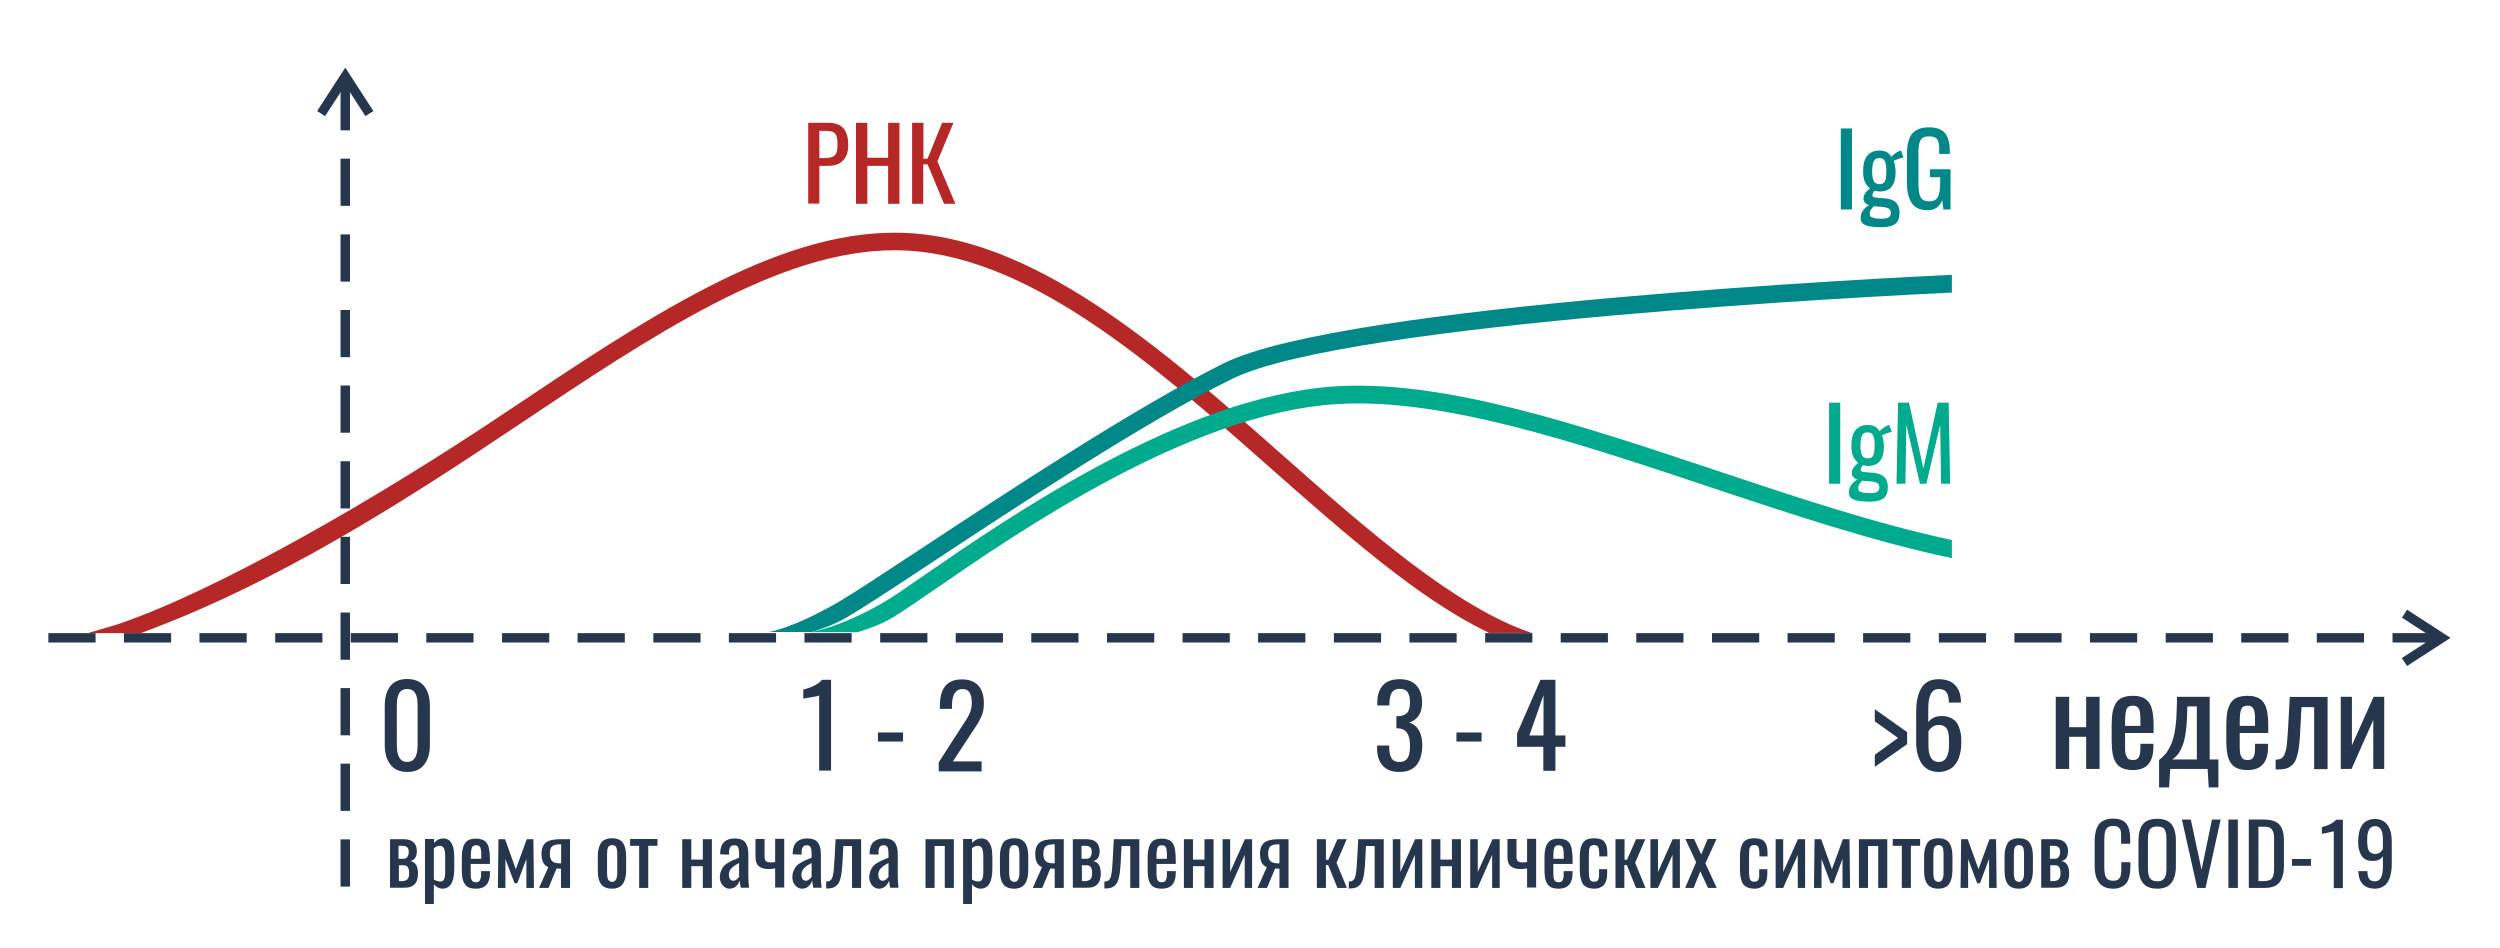
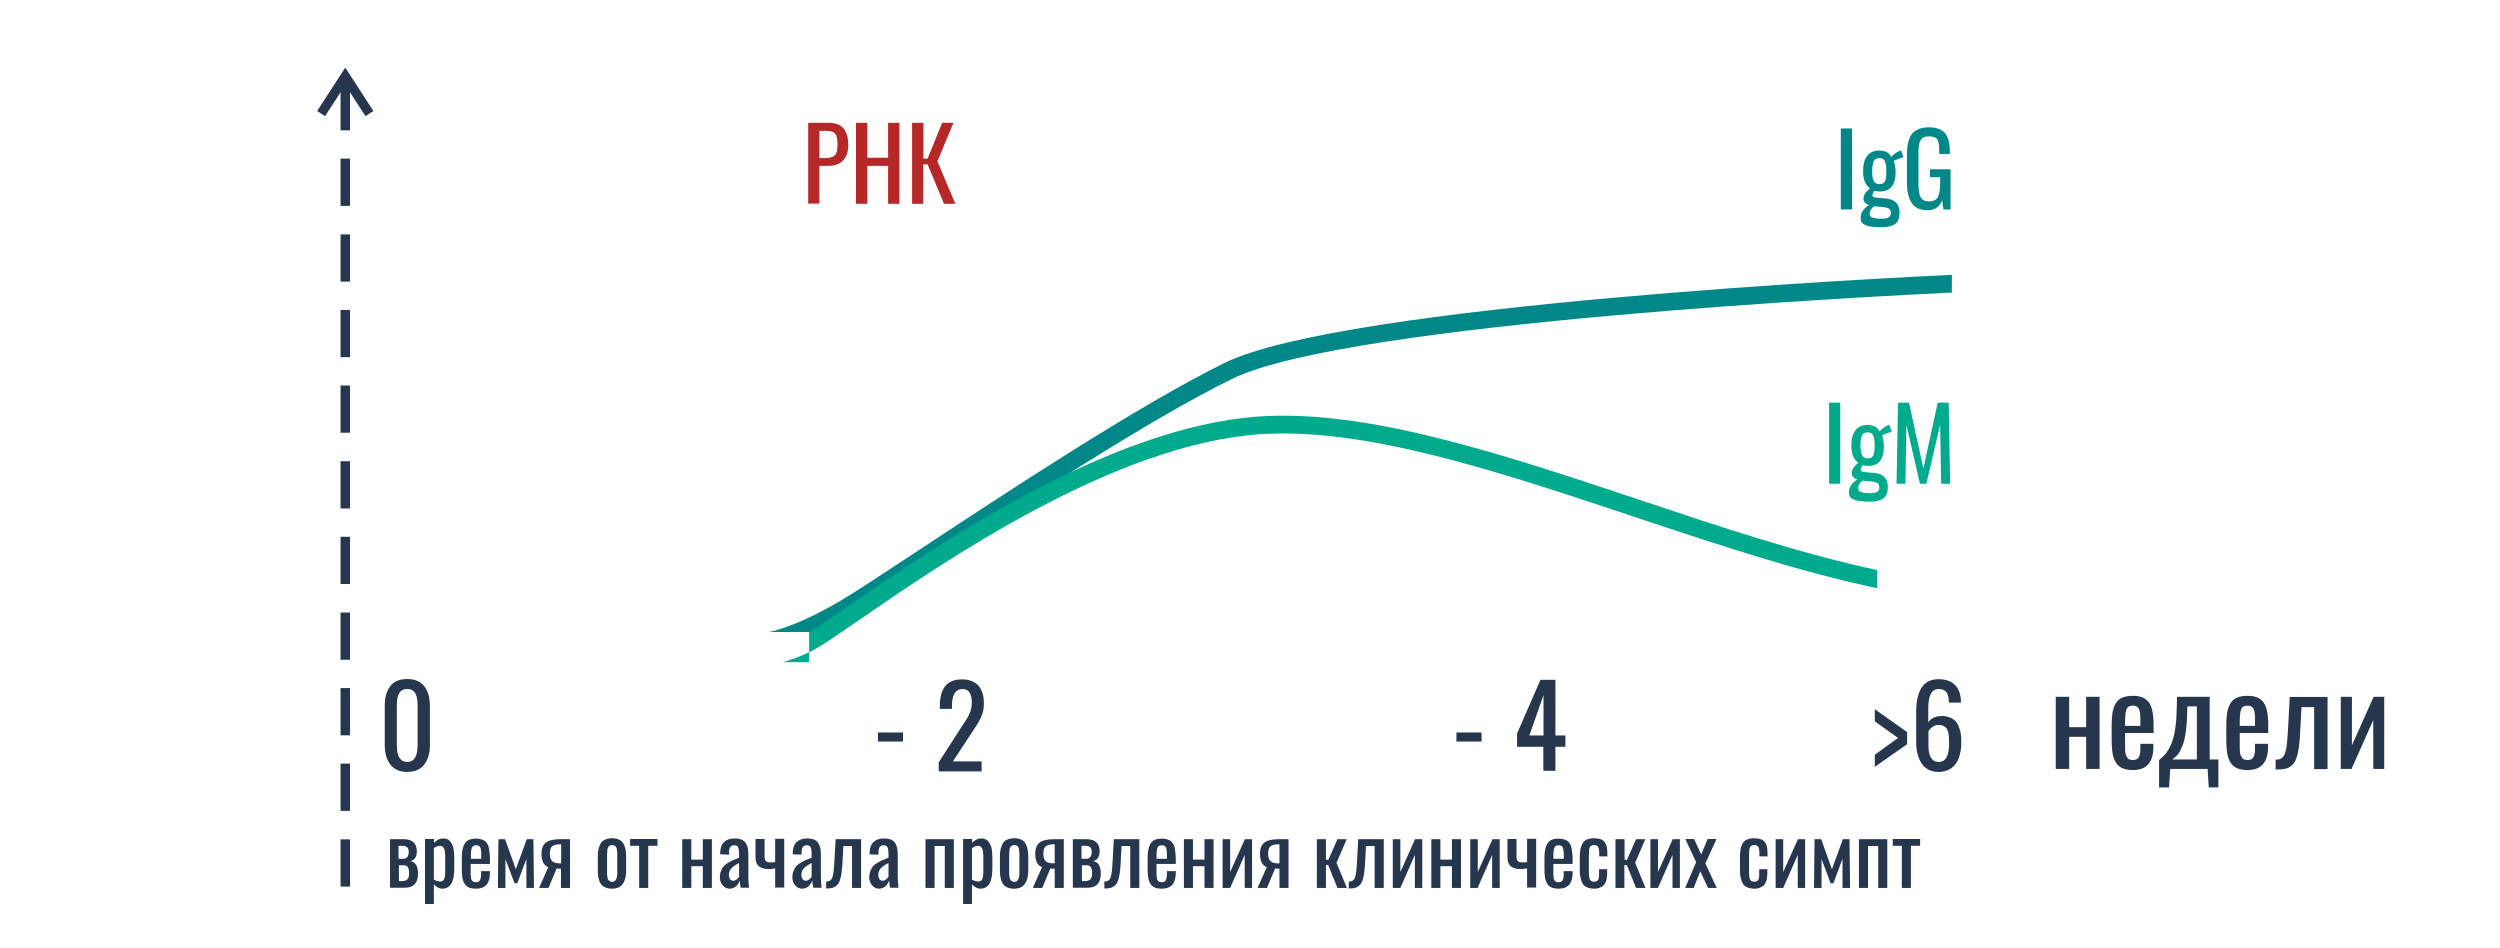
<svg xmlns="http://www.w3.org/2000/svg" id="Layer_1" x="0px" y="0px" viewBox="0 0 1323.6 501.8" style="enable-background:new 0 0 1323.6 501.8;" xml:space="preserve">
  <style type="text/css"> .st0{fill:#25364D;} .st1{fill:#B52827;} .st2{fill:#008889;} .st3{fill:#00AA8D;} </style>
-   <path class="st0" d="M90.6,335.2v5h-25v-5H90.6z M130.6,335.2v5h-25v-5H130.6z M170.7,335.2v5h-25v-5H170.7z M210.7,335.2v5h-25v-5 H210.7z M250.7,335.2v5h-25v-5H250.7z M290.8,335.2v5h-25v-5H290.8z M330.8,335.2v5h-25v-5H330.8z M370.9,335.2v5h-25v-5H370.9z M410.9,335.2v5h-25v-5H410.9z M450.9,335.2v5h-25v-5H450.9z M491,335.2v5h-25v-5H491z M531,335.2v5h-25v-5H531z M571,335.2v5h-25 v-5H571z M611.1,335.2v5h-25v-5H611.1z M651.1,335.2v5h-25v-5H651.1z M691.1,335.2v5h-25v-5H691.1z M731.2,335.2v5h-25v-5H731.2z M771.2,335.2v5h-25v-5H771.2z M811.3,335.2v5h-25v-5H811.3z M851.3,335.2v5h-25v-5H851.3z M891.3,335.2v5h-25v-5H891.3z M931.4,335.2v5h-25v-5H931.4z M971.4,335.2v5h-25v-5H971.4z M1011.4,335.2v5h-25v-5H1011.4z M1051.5,335.2v5h-25v-5H1051.5z M1091.5,335.2v5h-25v-5H1091.5z M1131.5,335.2v5h-25v-5H1131.5z M1171.6,335.2v5h-25v-5H1171.6z M1211.6,335.2v5h-25v-5H1211.6z M1251.6,335.2v5h-25v-5H1251.6z M1273,350.5l1.4,2.1l23-14.9l-23-14.9l-2.7,4.2l12.6,8.2h-17.6v5h17.6l-12.7,8.2L1273,350.5z M50.6,335.2v5h-25v-5H50.6z" />
  <path class="st0" d="M180.3,404.3h5v25h-5V404.3z M180.3,364.3h5v25h-5V364.3z M180.3,324.3h5v25h-5V324.3z M180.3,284.2h5v25h-5 V284.2z M180.3,244.2h5v25h-5V244.2z M180.3,204.1h5v25h-5V204.1z M180.3,164.1h5v25h-5V164.1z M180.3,124.1h5v25h-5V124.1z M180.3,84h5v25h-5V84z M180.3,44h5v25h-5V44z M180.3,444.4h5v25h-5V444.4z" />
  <path class="st0" d="M210.1,394.5c0,6,1.8,8.9,5.5,8.9s5.5-3,5.5-8.9v-20.8c0-1.3-0.1-2.4-0.2-3.4c-0.1-1-0.4-1.9-0.8-2.8 c-0.4-0.9-1-1.6-1.7-2c-0.8-0.5-1.7-0.7-2.8-0.7c-1.1,0-2,0.2-2.8,0.7c-0.8,0.5-1.3,1.1-1.7,2c-0.4,0.9-0.7,1.8-0.8,2.8 c-0.1,1-0.2,2.1-0.2,3.4V394.5z M215.6,408.7c-3.9,0-6.9-1.3-8.9-3.9c-2-2.6-3-6-3-10.4v-20.7c0-4.4,1-7.9,2.9-10.4 c2-2.5,4.9-3.8,9-3.8c4,0,7,1.3,9,3.8c2,2.5,3,6,3,10.4v20.7c0,4.4-1,7.8-3,10.4C222.6,407.4,219.6,408.7,215.6,408.7z" />
-   <path class="st0" d="M433.7,408.1v-39.9c0,0-0.2,0.1-0.5,0.2c-0.3,0.1-0.7,0.2-1.2,0.3c-0.5,0.1-1,0.2-1.6,0.3 c-0.6,0.1-1.2,0.2-1.8,0.3c-0.6,0.1-1.1,0.2-1.6,0.3c-0.5,0.1-0.9,0.2-1.2,0.2l-0.5,0.1v-4.8c4.9-1.3,8.2-3,9.9-5.2h4.8v48.1H433.7z " />
  <rect x="464.8" y="387.8" class="st0" width="13.3" height="4.8" />
  <path class="st0" d="M497,408.1v-4.5l12.3-19.1c0.3-0.4,0.7-1.1,1.3-2c0.6-0.9,1-1.6,1.3-2c0.2-0.4,0.6-1,1-1.8 c0.4-0.8,0.7-1.5,0.9-2.1c0.2-0.6,0.3-1.3,0.5-2.1c0.2-0.8,0.2-1.7,0.2-2.5c0-4.8-1.6-7.2-4.8-7.2c-3.8,0-5.7,3-5.7,8.9v1.6h-6.4 v-1.6c0-4.5,0.9-8,2.8-10.4c1.9-2.4,4.8-3.6,8.9-3.6c3.8,0,6.7,1.1,8.7,3.3c1.9,2.2,2.9,5.2,2.9,9.2c0,1.4-0.1,2.7-0.3,3.9 c-0.2,1.2-0.6,2.4-1.2,3.6c-0.6,1.2-1,2.1-1.4,2.8c-0.4,0.7-1.1,1.7-2,3.1c-0.2,0.3-0.3,0.4-0.4,0.6l-11.1,16.9h15.2v5.3H497z" />
-   <path class="st0" d="M740.9,408.7c-3.9,0-6.8-1.1-8.8-3.3c-2-2.2-3-5.2-3-9.1v-1.6h6.4v1c0,1.2,0.1,2.2,0.3,3.1 c0.2,0.9,0.4,1.6,0.8,2.4c0.4,0.7,0.9,1.3,1.7,1.7c0.7,0.4,1.6,0.5,2.7,0.5c0.9,0,1.7-0.1,2.3-0.4c0.7-0.3,1.2-0.7,1.6-1.2 c0.4-0.5,0.7-1.1,1-1.9c0.2-0.8,0.4-1.6,0.5-2.4c0.1-0.8,0.1-1.8,0.1-3c0-2.7-0.5-4.8-1.5-6.4c-1-1.5-2.6-2.4-4.8-2.5 c-0.2,0-0.5,0-0.9,0v-6.4h0.8c2.3-0.1,3.9-0.7,4.9-1.8c1-1.1,1.5-3,1.5-5.5c0-2.4-0.4-4.2-1.2-5.4c-0.8-1.2-2.2-1.8-4.2-1.8 c-1.1,0-2,0.2-2.7,0.6c-0.7,0.4-1.3,0.9-1.7,1.7c-0.4,0.7-0.7,1.5-0.8,2.4c-0.2,0.9-0.3,1.9-0.3,3.1v1h-6.4v-1.6c0-3.9,1-6.9,3-9.1 c2-2.2,5-3.2,8.9-3.2c3.9,0,6.8,1.1,8.8,3.3c2,2.2,3,5.2,3,9.1c0,2.8-0.6,5.1-1.8,6.9c-1.2,1.8-2.9,3-5,3.6c2.2,0.7,3.9,2.1,5.1,4.1 c1.2,2.1,1.8,4.7,1.8,7.9c0,4.5-1,7.9-2.9,10.4C748.1,407.4,745.1,408.7,740.9,408.7" />
  <rect x="771.1" y="387.8" class="st0" width="13.3" height="4.8" />
  <path class="st0" d="M817.1,408.1v-12.7h-13.9v-7.1l12.4-28.4h7.9v29.5h5.3v6h-5.3v12.7H817.1z M809.7,389.4h7.5V368L809.7,389.4z" />
  <path class="st0" d="M1026.4,408.7c-2,0-3.8-0.4-5.4-1.2c-1.5-0.8-2.8-2-3.7-3.4c-0.9-1.5-1.6-3.1-2.1-5c-0.5-1.9-0.7-3.9-0.7-6.2 v-16.2c0-2.5,0.2-4.7,0.6-6.6c0.4-2,1-3.8,1.9-5.4c0.9-1.6,2.1-2.9,3.7-3.8c1.6-0.9,3.5-1.3,5.7-1.3c3.7,0,6.6,1,8.6,3 c2,2,3.1,4.9,3.2,8.7c0,0.1,0,0.2,0,0.3c0,0.2,0,0.3,0,0.4h-6.4c0-2.4-0.4-4.3-1.2-5.4c-0.8-1.2-2.2-1.8-4.2-1.8 c-3.7,0-5.5,3.4-5.5,10.3v7.3c0.7-1,1.6-1.8,2.8-2.4c1.2-0.6,2.6-0.9,4.3-0.9c1.6,0,2.9,0.2,4.1,0.7c1.2,0.4,2.2,1.1,3,1.8 c0.8,0.8,1.4,1.8,1.9,2.9c0.5,1.2,0.8,2.5,1.1,3.8c0.2,1.4,0.3,2.9,0.3,4.6c0,1.8-0.1,3.5-0.4,5c-0.3,1.5-0.7,3-1.3,4.3 c-0.6,1.3-1.4,2.5-2.3,3.4c-0.9,0.9-2,1.7-3.4,2.2C1029.6,408.4,1028.1,408.7,1026.4,408.7 M1026.4,403.4c1,0,1.9-0.2,2.6-0.7 c0.7-0.5,1.3-1.1,1.7-2c0.4-0.8,0.7-1.8,0.9-2.8c0.2-1,0.3-2.2,0.3-3.5c0-1,0-1.8,0-2.4c0-0.6-0.1-1.3-0.1-2.2 c-0.1-0.9-0.2-1.5-0.3-2c-0.1-0.5-0.3-1-0.6-1.6c-0.3-0.6-0.6-1-1-1.3c-0.4-0.3-0.9-0.6-1.4-0.8c-0.6-0.2-1.2-0.3-2-0.3 c-1.2,0-2.3,0.3-3.3,1c-0.9,0.6-1.7,1.4-2.2,2.4v7.2C1020.9,400.4,1022.8,403.4,1026.4,403.4z M992.6,406v-6.4l12.3-8.9l-12.3-8.8 v-6.4l17.1,12.1v6.4L992.6,406z" />
  <path class="st0" d="M1239.3,407.1v-38.2h5.9v25.7l11.5-25.7h5.6v38.2h-5.8v-25.9l-11.5,25.9H1239.3z M1204.8,407.5v-5.3 c0.7,0,1.2-0.1,1.8-0.2c0.5-0.1,1-0.3,1.4-0.6c0.4-0.3,0.8-0.7,1-1c0.3-0.4,0.5-0.9,0.8-1.7c0.2-0.7,0.4-1.5,0.6-2.2 c0.1-0.7,0.3-1.7,0.4-2.9c0.1-1.3,0.2-2.4,0.3-3.6c0.1-1.1,0.2-2.6,0.3-4.4l0.9-16.6h20v38.2h-7.1v-32.8h-6.7l-0.6,11.2 c-0.1,3.1-0.3,5.7-0.5,7.7c-0.2,2.1-0.5,4-0.9,5.7c-0.4,1.7-0.9,3.1-1.4,4.1c-0.6,1-1.3,1.9-2.2,2.5c-0.9,0.7-1.9,1.2-3,1.4 c-1.1,0.3-2.5,0.4-4.1,0.4H1204.8z M1190,407.7c-2.2,0-4.1-0.3-5.6-1c-1.5-0.6-2.6-1.6-3.5-3c-0.8-1.3-1.4-2.9-1.7-4.7 c-0.3-1.8-0.5-4-0.5-6.6v-8.8c0-2.6,0.2-4.9,0.5-6.7c0.4-1.8,1-3.4,1.8-4.7c0.8-1.3,2-2.3,3.5-2.9c1.5-0.6,3.3-0.9,5.5-0.9 c1.4,0,2.6,0.1,3.6,0.4c1.1,0.3,2,0.6,2.7,1.1c0.8,0.5,1.4,1.1,2,1.8c0.5,0.8,1,1.6,1.3,2.4c0.3,0.9,0.6,1.9,0.8,3.1 c0.2,1.2,0.3,2.4,0.4,3.6c0.1,1.2,0.1,2.6,0.1,4.2l0,3.1h-15.1v5.1c0,0.1,0,0.2,0,0.4c0,1.1,0,1.9,0,2.4c0,0.5,0.1,1.2,0.1,2 c0.1,0.8,0.2,1.5,0.4,1.9c0.2,0.4,0.4,0.8,0.7,1.3c0.3,0.5,0.7,0.8,1.2,0.9c0.5,0.2,1.1,0.3,1.8,0.3c1.5,0,2.6-0.5,3.1-1.6 c0.6-1,0.8-2.6,0.8-4.7v-2.3h6.9v1.5C1200.8,403.6,1197.2,407.7,1190,407.7z M1185.8,384.3h8.1v-3.5c0-1,0-1.9-0.1-2.5 c0-0.7-0.2-1.4-0.3-2c-0.2-0.6-0.4-1.1-0.7-1.5c-0.3-0.4-0.7-0.6-1.1-0.9c-0.5-0.2-1.1-0.3-1.8-0.3c-1.7,0-2.8,0.6-3.3,1.8 c-0.5,1.2-0.8,3.5-0.8,6.8V384.3z M1143.1,416.9v-14.5c1.4-1.1,2.6-2.3,3.7-3.6c1-1.4,2-3.1,2.9-5.3c0.9-2.2,1.6-4.9,2-8.1 c0.5-3.3,0.7-7.1,0.8-11.5l0.1-5h17.3v33.2h4.6v14.8h-5.1l-0.6-9.8h-19.8l-0.6,9.8H1143.1z M1150.1,402.1h13V374h-5l-0.1,1.4 c0,4.5-0.3,8.3-0.7,11.6c-0.4,3.2-1,5.8-1.8,7.8c-0.8,2-1.6,3.5-2.4,4.6C1152.2,400.4,1151.2,401.3,1150.1,402.1z M1129.3,407.7 c-2.2,0-4.1-0.3-5.6-1c-1.5-0.6-2.6-1.6-3.5-3c-0.8-1.3-1.4-2.9-1.7-4.7c-0.3-1.8-0.5-4-0.5-6.6v-8.8c0-2.6,0.2-4.9,0.5-6.7 c0.4-1.8,1-3.4,1.8-4.7c0.8-1.3,2-2.3,3.5-2.9c1.5-0.6,3.3-0.9,5.5-0.9c1.4,0,2.6,0.1,3.6,0.4c1.1,0.3,2,0.6,2.7,1.1 c0.8,0.5,1.4,1.1,2,1.8c0.5,0.8,1,1.6,1.3,2.4c0.3,0.9,0.6,1.9,0.8,3.1c0.2,1.2,0.3,2.4,0.4,3.6c0.1,1.2,0.1,2.6,0.1,4.2l0,3.1 h-15.1v5.1c0,0.1,0,0.2,0,0.4c0,1.1,0,1.9,0,2.4c0,0.5,0.1,1.2,0.1,2c0.1,0.8,0.2,1.5,0.4,1.9c0.2,0.4,0.4,0.8,0.7,1.3 c0.3,0.5,0.7,0.8,1.2,0.9c0.5,0.2,1.1,0.3,1.8,0.3c1.5,0,2.6-0.5,3.1-1.6c0.6-1,0.8-2.6,0.8-4.7v-2.3h6.9v1.5 C1140.1,403.6,1136.5,407.7,1129.3,407.7z M1125.1,384.3h8.1v-3.5c0-1,0-1.9-0.1-2.5c0-0.7-0.2-1.4-0.3-2c-0.2-0.6-0.4-1.1-0.7-1.5 c-0.3-0.4-0.7-0.6-1.1-0.9c-0.5-0.2-1.1-0.3-1.8-0.3c-1.7,0-2.8,0.6-3.3,1.8c-0.5,1.2-0.8,3.5-0.8,6.8V384.3z M1088.4,407.1v-38.2 h7.1V385h9v-16.1h7.1v38.2h-7.1v-17h-9v17H1088.4z" />
-   <path class="st1" d="M62.1,330.6c53.1-18,137.6-66.7,205.2-112c74.7-50,142.9-95.8,207.1-95.4c71.8,0.4,140.4,61,205,118.1 c45.4,40.1,91.6,80.5,131.8,93.9l-7-0.1h-15.9c-0.2,0-0.4-0.2-0.5-0.3c-36.6-17.7-74.9-51.5-114.7-86.6 c-63.3-56-130.6-115.4-198.9-115.7c-61.3-0.3-128.4,44.7-201.9,93.9c-59.8,40.1-124.4,81.1-192.7,106.9l-5,1.9H46.5L62.1,330.6z" />
  <path class="st1" d="M482.9,107.9V65h6v19h2.2l7.7-19h6l-8.5,20.4l9.5,22.5h-6L491.1,87h-2.3v20.9H482.9z M453.2,107.9V65h6v18.5h11 V65h6v42.9h-6V87.8h-11v20.1H453.2z M427.9,107.9V65h10.6c3.7,0,6.4,1,8.1,3c1.7,2,2.5,5,2.5,8.8c0,3.5-0.9,6.2-2.7,8.1 c-1.8,2-4.4,2.9-7.9,2.9h-4.7v20H427.9z M433.8,83.7h2.7c2.6,0,4.4-0.5,5.4-1.4c1-0.9,1.5-2.7,1.5-5.4c0-1.1,0-2-0.1-2.7 c-0.1-0.7-0.2-1.4-0.4-2c-0.2-0.6-0.4-1.1-0.7-1.4c-0.3-0.3-0.7-0.6-1.2-0.9c-0.5-0.2-1.1-0.4-1.8-0.5c-0.7-0.1-1.6-0.1-2.6-0.1 h-2.8V83.7z" />
  <path class="st2" d="M406.5,334.7c0.1,0,12.5-1.6,37.3-15.9c7.7-4.5,23.3-14.8,43.1-27.8c46.2-30.5,115.2-76,161.3-98.8 c63.2-31.1,355.5-45.3,385.2-46.7v9.4c-31.6,1.5-319.9,15.6-381.1,45.7C606.7,223,538.1,268.3,492,298.7 c-19.9,13.2-35.7,23.5-43.6,28.1c-5.6,3.3-12,5.8-18.6,7.8H406.5z" />
-   <path class="st3" d="M428.4,334.7c0.1,0,14.9-1.6,39.6-15.9c4.5-2.6,11.9-7.7,21.4-14.3c44.8-30.9,136.9-94.4,216.8-99.9 c57.7-3.9,129.4,20.1,201.6,44.2c42.7,14.3,85.6,28.6,125.6,37.1v9.6c-41-8.6-84.9-23.2-128.6-37.8c-71.3-23.8-142.1-47.5-198-43.7 c-77.3,5.2-168,67.8-212.1,98.2c-9.8,6.7-17.3,11.9-22,14.7c-5.6,3.3-12,5.8-18.6,7.8H428.4z" />
+   <path class="st3" d="M428.4,334.7c4.5-2.6,11.9-7.7,21.4-14.3c44.8-30.9,136.9-94.4,216.8-99.9 c57.7-3.9,129.4,20.1,201.6,44.2c42.7,14.3,85.6,28.6,125.6,37.1v9.6c-41-8.6-84.9-23.2-128.6-37.8c-71.3-23.8-142.1-47.5-198-43.7 c-77.3,5.2-168,67.8-212.1,98.2c-9.8,6.7-17.3,11.9-22,14.7c-5.6,3.3-12,5.8-18.6,7.8H428.4z" />
  <path class="st2" d="M1020.6,111.3c-3.9,0-6.7-1.2-8.4-3.7c-1.7-2.5-2.6-6.1-2.6-10.9V82.4c0-2,0.1-3.7,0.3-5.2 c0.2-1.5,0.6-2.9,1.1-4.1c0.5-1.3,1.2-2.3,2.1-3.1c0.9-0.8,2-1.4,3.3-1.9c1.3-0.4,2.9-0.7,4.7-0.7c4,0,6.8,1,8.6,3 c1.7,2,2.6,5.2,2.6,9.5v1.6h-5.6v-1.3c0-1.2,0-2.2-0.1-3c-0.1-0.8-0.2-1.5-0.4-2.2c-0.2-0.7-0.5-1.3-0.9-1.6 c-0.4-0.4-0.9-0.7-1.6-0.9c-0.7-0.2-1.5-0.3-2.4-0.3c-0.7,0-1.4,0.1-2,0.2c-0.6,0.2-1,0.4-1.4,0.6c-0.4,0.3-0.7,0.6-1,1.1 c-0.3,0.5-0.5,0.9-0.6,1.4c-0.2,0.5-0.3,1-0.4,1.8c-0.1,0.7-0.1,1.4-0.2,2c0,0.6,0,1.3,0,2.2v15.9c0,3.3,0.4,5.6,1.2,7.1 c0.8,1.4,2.3,2.1,4.5,2.1c2.2,0,3.8-0.8,4.6-2.3c0.8-1.6,1.2-4,1.2-7.5v-3h-5.4v-4.2h10.9v21.3h-3.8l-0.6-4.9 C1026.9,109.5,1024.4,111.3,1020.6,111.3 M996.4,120.3c-1.1,0-2.1,0-2.9-0.1c-0.8,0-1.7-0.1-2.6-0.2c-0.9-0.1-1.7-0.3-2.4-0.5 c-0.6-0.2-1.2-0.5-1.8-0.8c-0.6-0.4-1-0.8-1.2-1.3c-0.3-0.5-0.4-1.1-0.4-1.9c0-1.6,0.4-3,1.3-4.1c0.8-1.2,1.9-2.1,3.2-2.8 c-1-0.3-1.7-0.7-2.2-1.3c-0.5-0.6-0.8-1.3-0.8-2c0-1.1,0.3-2,0.8-2.8c0.5-0.8,1.4-1.7,2.6-2.8c-1.2-0.9-2.1-2.1-2.7-3.5 c-0.6-1.4-0.9-3.3-0.9-5.6c0-3.6,0.7-6.3,2.2-8.1c1.4-1.8,3.6-2.8,6.4-2.8c3.1,0,5.2,1.1,6.3,3.4c0.3-0.4,0.8-0.9,1.6-1.5 c0.8-0.7,1.6-1.2,2.6-1.6l0.9-0.4l1.4,3.7c-0.7,0.2-1.7,0.5-2.9,0.9c-1.2,0.5-2,0.8-2.3,1c0.3,0.6,0.5,1.5,0.7,2.6 c0.2,1.1,0.3,2.1,0.3,3c0,1.6-0.1,3.1-0.4,4.3c-0.3,1.3-0.8,2.4-1.4,3.3c-0.6,1-1.5,1.7-2.6,2.2c-1.1,0.5-2.5,0.8-4,0.8 c-0.3,0-0.8-0.1-1.6-0.2c-0.8-0.1-1.2-0.2-1.3-0.2c0,0-0.1,0.2-0.2,0.4c-0.1,0.2-0.2,0.4-0.3,0.5c-0.1,0.1-0.1,0.3-0.2,0.5 c-0.1,0.2-0.2,0.4-0.2,0.5c0,0.2-0.1,0.3-0.1,0.5c0,0.4,0.2,0.7,0.6,0.9c0.4,0.2,1.1,0.4,2,0.4c0.1,0,0.9,0.1,2.4,0.2 c1.5,0.1,2.3,0.2,2.3,0.2c4.7,0.5,7.1,2.9,7.1,7.5c0,2.7-0.7,4.7-2.2,5.9C1001.8,119.7,999.5,120.3,996.4,120.3z M996.3,115.8 c1.6,0,2.8-0.2,3.6-0.7c0.8-0.5,1.2-1.2,1.2-2.3c0-1-0.3-1.7-0.9-2.2c-0.6-0.5-1.7-0.8-3.3-1l-4.8-0.4c-0.5,0.4-1,1-1.5,1.7 c-0.5,0.7-0.7,1.5-0.7,2.3c0,0.6,0.2,1.1,0.4,1.4c0.3,0.3,0.9,0.6,1.9,0.8C993.1,115.7,994.5,115.8,996.3,115.8z M995,97.5 c1.5,0,2.5-0.5,3-1.6c0.5-1.1,0.7-2.8,0.7-5.2c0-1,0-1.7-0.1-2.4c0-0.6-0.1-1.3-0.3-1.9c-0.2-0.6-0.4-1.1-0.6-1.5 c-0.3-0.4-0.6-0.7-1.1-0.9c-0.4-0.2-1-0.3-1.6-0.3c-1.5,0-2.5,0.5-3,1.7c-0.5,1.1-0.8,2.9-0.8,5.3c0,0.8,0,1.6,0.1,2.2 c0.1,0.6,0.2,1.2,0.3,1.8c0.2,0.6,0.4,1.1,0.6,1.5c0.3,0.4,0.6,0.7,1.1,0.9C993.8,97.3,994.3,97.5,995,97.5z M974.6,110.8V68h5.9 v42.9H974.6z" />
  <path class="st3" d="M1004.1,256.1l0.8-42.9h5.8l7.6,34.8l7.6-34.8h5.8l0.8,42.9h-4.8l-0.5-31.2l-7.3,31.2h-3.4l-7.2-31.2l-0.5,31.2 H1004.1z M990.2,265.6c-1.1,0-2.1,0-2.9-0.1c-0.8,0-1.7-0.1-2.6-0.2c-0.9-0.1-1.7-0.3-2.4-0.5c-0.6-0.2-1.2-0.5-1.8-0.8 c-0.6-0.4-1-0.8-1.2-1.3c-0.3-0.5-0.4-1.1-0.4-1.9c0-1.6,0.4-3,1.3-4.1c0.8-1.2,1.9-2.1,3.2-2.8c-1-0.3-1.7-0.7-2.2-1.3 c-0.5-0.6-0.8-1.3-0.8-2c0-1.1,0.3-2,0.8-2.8c0.5-0.8,1.4-1.7,2.6-2.8c-1.2-0.9-2.1-2.1-2.7-3.5c-0.6-1.4-0.9-3.3-0.9-5.6 c0-3.6,0.7-6.3,2.2-8.1c1.4-1.8,3.6-2.8,6.4-2.8c3.1,0,5.2,1.1,6.3,3.4c0.3-0.4,0.8-0.9,1.6-1.5c0.8-0.7,1.6-1.2,2.6-1.6l0.9-0.4 l1.4,3.7c-0.7,0.2-1.7,0.5-2.9,0.9c-1.2,0.5-2,0.8-2.3,1c0.3,0.6,0.5,1.5,0.7,2.6c0.2,1.1,0.3,2.1,0.3,3c0,1.6-0.1,3.1-0.4,4.3 c-0.3,1.3-0.8,2.4-1.4,3.3c-0.6,1-1.5,1.7-2.6,2.2c-1.1,0.5-2.5,0.8-4,0.8c-0.3,0-0.8-0.1-1.6-0.2c-0.8-0.1-1.2-0.2-1.3-0.2 c0,0-0.1,0.2-0.2,0.4c-0.1,0.2-0.2,0.4-0.3,0.5c-0.1,0.1-0.1,0.3-0.2,0.5c-0.1,0.2-0.2,0.4-0.2,0.5c0,0.2-0.1,0.3-0.1,0.5 c0,0.4,0.2,0.7,0.6,0.9c0.4,0.2,1.1,0.4,2,0.4c0.1,0,0.9,0.1,2.4,0.2c1.5,0.1,2.3,0.2,2.3,0.2c4.7,0.5,7.1,2.9,7.1,7.5 c0,2.7-0.7,4.7-2.2,5.9C995.6,265,993.3,265.6,990.2,265.6z M990.2,261.1c1.6,0,2.8-0.2,3.6-0.7c0.8-0.5,1.2-1.2,1.2-2.3 c0-1-0.3-1.7-0.9-2.2c-0.6-0.5-1.7-0.8-3.3-1l-4.8-0.4c-0.5,0.4-1,1-1.5,1.7c-0.5,0.7-0.7,1.5-0.7,2.3c0,0.6,0.2,1.1,0.4,1.4 c0.3,0.3,0.9,0.6,1.9,0.8C987,261,988.3,261.1,990.2,261.1z M988.8,242.7c1.5,0,2.5-0.5,3-1.6c0.5-1.1,0.7-2.8,0.7-5.2 c0-1,0-1.7-0.1-2.4c0-0.6-0.1-1.3-0.3-1.9c-0.2-0.6-0.4-1.1-0.6-1.5c-0.3-0.4-0.6-0.7-1.1-0.9c-0.4-0.2-1-0.3-1.6-0.3 c-1.5,0-2.5,0.5-3,1.7c-0.5,1.1-0.8,2.9-0.8,5.3c0,0.8,0,1.6,0.1,2.2c0.1,0.6,0.2,1.2,0.3,1.8c0.2,0.6,0.4,1.1,0.6,1.5 c0.3,0.4,0.6,0.7,1.1,0.9C987.6,242.6,988.2,242.7,988.8,242.7z M968.4,256.1v-42.9h5.9v42.9H968.4z" />
  <path class="st0" d="M1006.9,470.1v-22.3h-4.8v-3.6h14.5v3.6h-4.9v22.3H1006.9z M984.2,470.1v-25.8h15v25.8h-4.8v-22.2H989v22.2 H984.2z M960.4,470.1l0.3-25.8h3.5l5.7,15.9l5.8-15.9h3.5l0.3,25.8h-4v-15.4l-4.8,12.9h-1.5l-4.8-12.8v15.3H960.4z M940.1,470.1 v-25.8h4v17.4l7.8-17.4h3.8v25.8h-3.9v-17.5l-7.7,17.5H940.1z M928.8,470.5c-1.3,0-2.3-0.2-3.2-0.5c-0.9-0.3-1.6-0.8-2.2-1.3 c-0.6-0.6-1-1.3-1.3-2.2c-0.3-0.9-0.5-1.8-0.7-2.8c-0.1-1-0.2-2.1-0.2-3.5v-6c0-1.7,0.1-3.2,0.3-4.4c0.2-1.2,0.6-2.2,1.1-3.2 c0.5-0.9,1.3-1.6,2.3-2.1c1-0.4,2.3-0.7,3.8-0.7c1.4,0,2.5,0.2,3.5,0.5c0.9,0.3,1.7,0.9,2.2,1.6c0.5,0.7,0.9,1.5,1.1,2.5 c0.2,1,0.3,2.1,0.3,3.5v1.5h-4.3V452c0-1.7-0.2-2.9-0.6-3.6c-0.4-0.7-1.1-1-2.1-1c-1.2,0-1.9,0.4-2.3,1.2c-0.4,0.8-0.5,2.3-0.5,4.6 v8.1c0,2.2,0.2,3.7,0.6,4.4c0.4,0.8,1.1,1.1,2.2,1.1c0.5,0,0.9-0.1,1.2-0.2c0.3-0.1,0.6-0.3,0.8-0.6c0.2-0.2,0.3-0.6,0.4-1 c0.1-0.4,0.2-0.8,0.2-1.2c0-0.4,0-0.9,0-1.5v-2.1h4.3v1.8c0,1.4-0.1,2.6-0.3,3.5c-0.2,1-0.6,1.8-1.1,2.6c-0.5,0.8-1.2,1.3-2.2,1.7 C931.4,470.3,930.2,470.5,928.8,470.5z M892.2,470.1l5.8-13.6l-5.7-12.3h4.6l3.8,8.2l3.4-8.2h4.7l-5.9,12.9l6,13h-4.6l-4.1-8.8 l-3.5,8.8H892.2z M873.8,470.1v-25.8h4v17.4l7.8-17.4h3.8v25.8h-3.9v-17.5l-7.7,17.5H873.8z M855.3,470.1v-25.8h4.8v10.9h1.3 l4.8-10.9h4.9l-5.4,12.5l5.5,13.3h-5l-4.9-12.1h-1.3v12.1H855.3z M844,470.5c-1.3,0-2.3-0.2-3.2-0.5c-0.9-0.3-1.6-0.8-2.2-1.3 c-0.6-0.6-1-1.3-1.3-2.2c-0.3-0.9-0.5-1.8-0.7-2.8c-0.1-1-0.2-2.1-0.2-3.5v-6c0-1.7,0.1-3.2,0.3-4.4c0.2-1.2,0.6-2.2,1.1-3.2 c0.5-0.9,1.3-1.6,2.3-2.1c1-0.4,2.3-0.7,3.8-0.7c1.4,0,2.5,0.2,3.5,0.5c0.9,0.3,1.7,0.9,2.2,1.6c0.5,0.7,0.9,1.5,1.1,2.5 c0.2,1,0.3,2.1,0.3,3.5v1.5h-4.3V452c0-1.7-0.2-2.9-0.6-3.6c-0.4-0.7-1.1-1-2.1-1c-1.2,0-1.9,0.4-2.3,1.2c-0.4,0.8-0.5,2.3-0.5,4.6 v8.1c0,2.2,0.2,3.7,0.6,4.4c0.4,0.8,1.1,1.1,2.2,1.1c0.5,0,0.9-0.1,1.2-0.2c0.3-0.1,0.6-0.3,0.8-0.6c0.2-0.2,0.3-0.6,0.4-1 c0.1-0.4,0.2-0.8,0.2-1.2c0-0.4,0-0.9,0-1.5v-2.1h4.3v1.8c0,1.4-0.1,2.6-0.3,3.5c-0.2,1-0.6,1.8-1.1,2.6c-0.5,0.8-1.2,1.3-2.2,1.7 C846.5,470.3,845.3,470.5,844,470.5z M825.3,470.5c-1.5,0-2.8-0.2-3.8-0.6c-1-0.4-1.8-1.1-2.3-2c-0.6-0.9-1-2-1.2-3.2 c-0.2-1.2-0.3-2.7-0.3-4.5v-5.9c0-1.8,0.1-3.3,0.4-4.5c0.2-1.2,0.6-2.3,1.2-3.2c0.6-0.9,1.3-1.6,2.3-2c1-0.4,2.2-0.6,3.7-0.6 c0.9,0,1.7,0.1,2.4,0.3c0.7,0.2,1.3,0.4,1.8,0.7c0.5,0.3,1,0.7,1.3,1.2c0.4,0.5,0.7,1.1,0.9,1.6c0.2,0.6,0.4,1.3,0.5,2.1 c0.1,0.8,0.2,1.6,0.3,2.5c0,0.8,0.1,1.8,0.1,2.9l0,2.1h-10.2v3.4c0,0.1,0,0.2,0,0.3c0,0.7,0,1.3,0,1.6c0,0.3,0,0.8,0.1,1.4 c0,0.6,0.1,1,0.2,1.3c0.1,0.3,0.3,0.6,0.5,0.9c0.2,0.3,0.5,0.5,0.8,0.6c0.3,0.1,0.7,0.2,1.2,0.2c1,0,1.7-0.3,2.1-1.1 c0.4-0.7,0.6-1.8,0.6-3.2v-1.6h4.7v1C832.6,467.7,830.1,470.5,825.3,470.5z M822.4,454.7h5.5v-2.3c0-0.7,0-1.3-0.1-1.7 c0-0.5-0.1-0.9-0.2-1.4c-0.1-0.4-0.3-0.8-0.4-1c-0.2-0.2-0.4-0.4-0.8-0.6c-0.3-0.1-0.7-0.2-1.2-0.2c-1.1,0-1.9,0.4-2.2,1.2 c-0.4,0.8-0.6,2.4-0.6,4.6V454.7z M808.5,470.1v-10.3c-1.4,0.2-2.6,0.3-3.5,0.3c-1,0-1.9-0.1-2.7-0.3c-0.8-0.2-1.5-0.5-2.2-1 c-0.7-0.5-1.2-1.1-1.5-2c-0.4-0.9-0.5-1.9-0.5-3.2v-9.4h4.8v9.5c0,1,0.2,1.7,0.7,2.2c0.5,0.5,1.4,0.7,2.6,0.7c0.7,0,1.5-0.1,2.3-0.2 v-12.3h4.8v25.8H808.5z M778.4,470.1v-25.8h4v17.4l7.8-17.4h3.8v25.8H790v-17.5l-7.7,17.5H778.4z M757.8,470.1v-25.8h4.8v10.8h6.1 v-10.8h4.8v25.8h-4.8v-11.5h-6.1v11.5H757.8z M737.4,470.1v-25.8h4v17.4l7.8-17.4h3.8v25.8h-3.9v-17.5l-7.7,17.5H737.4z M714.1,470.3v-3.6c0.4,0,0.8,0,1.2-0.1c0.3-0.1,0.7-0.2,0.9-0.4c0.3-0.2,0.5-0.5,0.7-0.7c0.2-0.2,0.4-0.6,0.5-1.1 c0.2-0.5,0.3-1,0.4-1.5c0.1-0.5,0.2-1.1,0.3-2c0.1-0.8,0.1-1.7,0.2-2.4c0-0.8,0.1-1.8,0.2-3l0.6-11.2h13.5v25.8h-4.8v-22.2h-4.6 l-0.4,7.6c-0.1,2.1-0.2,3.8-0.4,5.2c-0.1,1.4-0.3,2.7-0.6,3.9c-0.3,1.2-0.6,2.1-1,2.8c-0.4,0.7-0.9,1.3-1.5,1.7 c-0.6,0.5-1.3,0.8-2,1c-0.8,0.2-1.7,0.3-2.8,0.3H714.1z M697.2,470.1v-25.8h4.8v10.9h1.3l4.8-10.9h4.9l-5.4,12.5l5.5,13.3h-5 l-4.9-12.1H702v12.1H697.2z M665.8,470.1l4.9-11c-2.4-0.9-3.6-3.2-3.6-7.1c0-2.8,0.8-4.7,2.3-5.9c1.5-1.2,4.1-1.8,7.8-1.8h5v25.8 h-4.8v-10.2c-0.8,0-1.6,0-2.3-0.1l-4.3,10.3H665.8z M676.9,457.1h0.5V447h-0.5c-2.1,0-3.5,0.4-4.3,1.1c-0.8,0.7-1.2,2-1.2,3.9 c0,1.8,0.4,3.1,1.2,3.9C673.4,456.7,674.8,457.1,676.9,457.1z M647.3,470.1v-25.8h4v17.4l7.8-17.4h3.8v25.8h-3.9v-17.5l-7.7,17.5 H647.3z M626.8,470.1v-25.8h4.8v10.8h6.1v-10.8h4.8v25.8h-4.8v-11.5h-6.1v11.5H626.8z M615.2,470.5c-1.5,0-2.8-0.2-3.8-0.6 c-1-0.4-1.8-1.1-2.3-2c-0.6-0.9-1-2-1.2-3.2c-0.2-1.2-0.3-2.7-0.3-4.5v-5.9c0-1.8,0.1-3.3,0.4-4.5c0.2-1.2,0.6-2.3,1.2-3.2 c0.6-0.9,1.3-1.6,2.3-2c1-0.4,2.2-0.6,3.7-0.6c0.9,0,1.7,0.1,2.4,0.3c0.7,0.2,1.3,0.4,1.8,0.7c0.5,0.3,1,0.7,1.3,1.2 c0.4,0.5,0.7,1.1,0.9,1.6c0.2,0.6,0.4,1.3,0.5,2.1c0.1,0.8,0.2,1.6,0.3,2.5c0,0.8,0.1,1.8,0.1,2.9l0,2.1h-10.2v3.4 c0,0.1,0,0.2,0,0.3c0,0.7,0,1.3,0,1.6c0,0.3,0,0.8,0.1,1.4c0,0.6,0.1,1,0.2,1.3c0.1,0.3,0.3,0.6,0.5,0.9c0.2,0.3,0.5,0.5,0.8,0.6 c0.3,0.1,0.7,0.2,1.2,0.2c1,0,1.7-0.3,2.1-1.1c0.4-0.7,0.6-1.8,0.6-3.2v-1.6h4.7v1C622.5,467.7,620,470.5,615.2,470.5z M612.3,454.7 h5.5v-2.3c0-0.7,0-1.3-0.1-1.7c0-0.5-0.1-0.9-0.2-1.4c-0.1-0.4-0.3-0.8-0.4-1c-0.2-0.2-0.4-0.4-0.8-0.6c-0.3-0.1-0.7-0.2-1.2-0.2 c-1.1,0-1.9,0.4-2.2,1.2c-0.4,0.8-0.6,2.4-0.6,4.6V454.7z M584.7,470.3v-3.6c0.4,0,0.8,0,1.2-0.1c0.3-0.1,0.7-0.2,0.9-0.4 c0.3-0.2,0.5-0.5,0.7-0.7c0.2-0.2,0.4-0.6,0.5-1.1c0.2-0.5,0.3-1,0.4-1.5c0.1-0.5,0.2-1.1,0.3-2c0.1-0.8,0.1-1.7,0.2-2.4 c0-0.8,0.1-1.8,0.2-3l0.6-11.2h13.5v25.8h-4.8v-22.2h-4.6l-0.4,7.6c-0.1,2.1-0.2,3.8-0.4,5.2c-0.1,1.4-0.3,2.7-0.6,3.9 c-0.3,1.2-0.6,2.1-1,2.8c-0.4,0.7-0.9,1.3-1.5,1.7c-0.6,0.5-1.3,0.8-2,1c-0.8,0.2-1.7,0.3-2.8,0.3H584.7z M568,470.1v-25.8h7.2 c1.3,0,2.4,0.2,3.3,0.5c0.9,0.3,1.6,0.8,2.2,1.4c0.5,0.6,0.9,1.2,1.1,1.9c0.2,0.7,0.4,1.5,0.4,2.3c0,1.4-0.2,2.6-0.7,3.5 c-0.5,1-1.4,1.6-2.7,2c2.7,0.5,4,2.7,4,6.6c0,1.2-0.1,2.2-0.4,3.1c-0.2,0.9-0.6,1.7-1.2,2.3c-0.5,0.7-1.3,1.2-2.3,1.6 c-1,0.4-2.2,0.5-3.6,0.5H568z M572.7,466.5h1.7c1.2,0,2.1-0.3,2.8-0.9c0.7-0.6,1-1.6,1-3.2c0-0.7,0-1.2-0.1-1.7 c-0.1-0.5-0.2-0.9-0.4-1.2c-0.2-0.3-0.3-0.6-0.5-0.8c-0.2-0.2-0.4-0.3-0.7-0.4c-0.3-0.1-0.6-0.1-0.8-0.2c-0.3,0-0.6,0-1,0h-1.9 V466.5z M572.7,454.7h2.3c1,0,1.7-0.3,2.2-0.9c0.5-0.6,0.8-1.5,0.8-2.8c0-1.2-0.3-2-0.9-2.5c-0.6-0.5-1.4-0.7-2.6-0.7h-1.9V454.7z M546.8,470.1l4.9-11c-2.4-0.9-3.6-3.2-3.6-7.1c0-2.8,0.8-4.7,2.3-5.9c1.5-1.2,4.1-1.8,7.8-1.8h5v25.8h-4.8v-10.2 c-0.8,0-1.6,0-2.3-0.1l-4.3,10.3H546.8z M557.9,457.1h0.5V447h-0.5c-2.1,0-3.5,0.4-4.3,1.1c-0.8,0.7-1.2,2-1.2,3.9 c0,1.8,0.4,3.1,1.2,3.9C554.4,456.7,555.8,457.1,557.9,457.1z M536.9,466.9c0.4,0,0.8-0.1,1.1-0.2c0.3-0.1,0.6-0.4,0.8-0.7 c0.2-0.3,0.3-0.6,0.5-0.9c0.1-0.3,0.2-0.7,0.3-1.2c0-0.5,0.1-1,0.1-1.3c0-0.3,0-0.8,0-1.5v-8.1c0-0.6,0-1,0-1.2c0-0.3,0-0.7-0.1-1.1 c0-0.5-0.1-0.8-0.1-1.1c-0.1-0.3-0.2-0.5-0.3-0.9c-0.1-0.3-0.3-0.6-0.5-0.7c-0.2-0.2-0.4-0.3-0.7-0.4c-0.3-0.1-0.6-0.2-1-0.2 c-0.4,0-0.7,0.1-1,0.2c-0.3,0.1-0.5,0.3-0.7,0.4c-0.2,0.2-0.4,0.4-0.5,0.7c-0.1,0.3-0.2,0.6-0.3,0.9c-0.1,0.3-0.1,0.6-0.1,1.1 c0,0.5,0,0.9-0.1,1.1c0,0.3,0,0.7,0,1.2v8.1c0,0.6,0,1,0,1.3c0,0.3,0,0.6,0.1,1.1c0,0.5,0.1,0.8,0.1,1.1c0.1,0.3,0.2,0.5,0.3,0.9 c0.1,0.3,0.3,0.6,0.5,0.7c0.2,0.2,0.4,0.3,0.7,0.4C536.1,466.9,536.5,466.9,536.9,466.9z M536.9,470.5c-1.4,0-2.6-0.2-3.6-0.7 c-1-0.4-1.8-1.1-2.3-1.9c-0.6-0.9-1-1.8-1.2-3c-0.3-1.1-0.4-2.4-0.4-4v-7.5c0-1.5,0.1-2.8,0.4-4c0.3-1.1,0.7-2.1,1.2-3 c0.6-0.9,1.3-1.5,2.3-1.9c1-0.4,2.2-0.7,3.6-0.7c2.7,0,4.6,0.8,5.8,2.4c1.1,1.6,1.7,4,1.7,7.1v7.5c0,3.1-0.6,5.5-1.7,7.1 C541.5,469.6,539.6,470.5,536.9,470.5z M509.9,478.6v-34.4h4.8v2.1c1.4-1.6,3-2.4,4.9-2.4c0.9,0,1.6,0.2,2.3,0.5 c0.7,0.3,1.2,0.8,1.6,1.4c0.4,0.6,0.8,1.2,1,1.8c0.3,0.6,0.5,1.4,0.6,2.2c0.1,0.8,0.2,1.5,0.2,2.1c0,0.6,0.1,1.2,0.1,1.8v6.2 c0,7.1-2.1,10.6-6.4,10.6c-1.5,0-3-0.8-4.4-2.3v10.4H509.9z M518.1,466.7c0.4,0,0.8-0.1,1-0.2c0.3-0.1,0.5-0.4,0.7-0.7 c0.2-0.3,0.3-0.7,0.5-1c0.1-0.4,0.2-0.8,0.2-1.4c0.1-0.6,0.1-1.1,0.1-1.6c0-0.5,0-1.1,0-1.8v-6.3c0-0.7,0-1.4-0.1-1.9 c0-0.5-0.1-1.1-0.2-1.6c-0.1-0.5-0.3-1-0.5-1.3c-0.2-0.3-0.5-0.6-0.8-0.8c-0.3-0.2-0.8-0.3-1.2-0.3c-1.1,0-2.2,0.4-3.2,1.3v16.6 C515.7,466.3,516.8,466.7,518.1,466.7z M490,470.1v-25.8h15v25.8h-4.8v-22.2h-5.4v22.2H490z M465.4,470.5c-1.5,0-2.7-0.6-3.7-1.8 c-1-1.2-1.5-2.6-1.5-4.2c0-1.2,0.2-2.3,0.6-3.3c0.4-1,0.8-1.8,1.3-2.4c0.5-0.6,1.2-1.3,2.3-1.9c1.1-0.7,2-1.1,2.6-1.4 c0.6-0.3,1.7-0.7,3.2-1.3c0.1,0,0.1-0.1,0.2-0.1v-1.9c0-1.7-0.2-2.9-0.5-3.6c-0.3-0.7-1-1.1-2.1-1.1c-1.8,0-2.7,1.2-2.7,3.7v1.3 l-4.7-0.2c0-0.3,0-0.6,0-1c0.1-2.6,0.9-4.5,2.2-5.6c1.3-1.2,3.2-1.8,5.6-1.8c2.5,0,4.3,0.7,5.4,2c1.1,1.4,1.7,3.4,1.7,6.1v11.8 c0,2,0.1,4,0.4,6.2h-4.4c-0.3-1.4-0.5-2.7-0.6-3.8c-0.4,1.2-1,2.2-1.9,3C467.9,470,466.8,470.5,465.4,470.5z M467.3,466.3 c0.6,0,1.2-0.2,1.8-0.7c0.6-0.5,1-0.9,1.3-1.4v-7.3c-1.7,0.9-2.8,1.6-3.3,2.1c-1.4,1.1-2.1,2.5-2.1,4c0,1,0.2,1.9,0.6,2.4 C466,466,466.6,466.3,467.3,466.3z M437.4,470.3v-3.6c0.4,0,0.8,0,1.2-0.1c0.3-0.1,0.7-0.2,0.9-0.4c0.3-0.2,0.5-0.5,0.7-0.7 c0.2-0.2,0.4-0.6,0.5-1.1c0.2-0.5,0.3-1,0.4-1.5c0.1-0.5,0.2-1.1,0.3-2c0.1-0.8,0.1-1.7,0.2-2.4c0-0.8,0.1-1.8,0.2-3l0.6-11.2h13.5 v25.8h-4.8v-22.2h-4.6l-0.4,7.6c-0.1,2.1-0.2,3.8-0.4,5.2c-0.1,1.4-0.3,2.7-0.6,3.9c-0.3,1.2-0.6,2.1-1,2.8 c-0.4,0.7-0.9,1.3-1.5,1.7c-0.6,0.5-1.3,0.8-2,1c-0.8,0.2-1.7,0.3-2.8,0.3H437.4z M424.7,470.5c-1.5,0-2.7-0.6-3.7-1.8 c-1-1.2-1.5-2.6-1.5-4.2c0-1.2,0.2-2.3,0.6-3.3c0.4-1,0.8-1.8,1.3-2.4c0.5-0.6,1.2-1.3,2.3-1.9c1.1-0.7,2-1.1,2.6-1.4 c0.6-0.3,1.7-0.7,3.2-1.3c0.1,0,0.1-0.1,0.2-0.1v-1.9c0-1.7-0.2-2.9-0.5-3.6c-0.3-0.7-1-1.1-2.1-1.1c-1.8,0-2.7,1.2-2.7,3.7v1.3 l-4.7-0.2c0-0.3,0-0.6,0-1c0.1-2.6,0.9-4.5,2.2-5.6c1.3-1.2,3.2-1.8,5.6-1.8c2.5,0,4.3,0.7,5.4,2c1.1,1.4,1.7,3.4,1.7,6.1v11.8 c0,2,0.1,4,0.4,6.2h-4.4c-0.3-1.4-0.5-2.7-0.6-3.8c-0.4,1.2-1,2.2-1.9,3C427.2,470,426.1,470.5,424.7,470.5z M426.6,466.3 c0.6,0,1.2-0.2,1.8-0.7c0.6-0.5,1-0.9,1.3-1.4v-7.3c-1.7,0.9-2.8,1.6-3.3,2.1c-1.4,1.1-2.1,2.5-2.1,4c0,1,0.2,1.9,0.6,2.4 C425.3,466,425.9,466.3,426.6,466.3z M410.4,470.1v-10.3c-1.4,0.2-2.6,0.3-3.5,0.3c-1,0-1.9-0.1-2.7-0.3c-0.8-0.2-1.5-0.5-2.2-1 c-0.7-0.5-1.2-1.1-1.5-2c-0.4-0.9-0.5-1.9-0.5-3.2v-9.4h4.8v9.5c0,1,0.2,1.7,0.7,2.2c0.5,0.5,1.4,0.7,2.6,0.7c0.7,0,1.5-0.1,2.3-0.2 v-12.3h4.8v25.8H410.4z M386.3,470.5c-1.5,0-2.7-0.6-3.7-1.8c-1-1.2-1.5-2.6-1.5-4.2c0-1.2,0.2-2.3,0.6-3.3c0.4-1,0.8-1.8,1.3-2.4 c0.5-0.6,1.2-1.3,2.3-1.9c1.1-0.7,2-1.1,2.6-1.4c0.6-0.3,1.7-0.7,3.2-1.3c0.1,0,0.1-0.1,0.2-0.1v-1.9c0-1.7-0.2-2.9-0.5-3.6 c-0.3-0.7-1-1.1-2.1-1.1c-1.8,0-2.7,1.2-2.7,3.7v1.3l-4.7-0.2c0-0.3,0-0.6,0-1c0.1-2.6,0.9-4.5,2.2-5.6c1.3-1.2,3.2-1.8,5.6-1.8 c2.5,0,4.3,0.7,5.4,2c1.1,1.4,1.7,3.4,1.7,6.1v11.8c0,2,0.1,4,0.4,6.2h-4.4c-0.3-1.4-0.5-2.7-0.6-3.8c-0.4,1.2-1,2.2-1.9,3 C388.8,470,387.7,470.5,386.3,470.5z M388.2,466.3c0.6,0,1.2-0.2,1.8-0.7c0.6-0.5,1-0.9,1.3-1.4v-7.3c-1.7,0.9-2.8,1.6-3.3,2.1 c-1.4,1.1-2.1,2.5-2.1,4c0,1,0.2,1.9,0.6,2.4C386.9,466,387.5,466.3,388.2,466.3z M361.2,470.1v-25.8h4.8v10.8h6.1v-10.8h4.8v25.8 h-4.8v-11.5H366v11.5H361.2z M338.4,470.1v-22.3h-4.8v-3.6h14.5v3.6h-4.9v22.3H338.4z M324,466.9c0.4,0,0.8-0.1,1.1-0.2 c0.3-0.1,0.6-0.4,0.8-0.7c0.2-0.3,0.3-0.6,0.5-0.9c0.1-0.3,0.2-0.7,0.3-1.2c0-0.5,0.1-1,0.1-1.3c0-0.3,0-0.8,0-1.5v-8.1 c0-0.6,0-1,0-1.2c0-0.3,0-0.7-0.1-1.1c0-0.5-0.1-0.8-0.1-1.1c-0.1-0.3-0.2-0.5-0.3-0.9c-0.1-0.3-0.3-0.6-0.5-0.7 c-0.2-0.2-0.4-0.3-0.7-0.4c-0.3-0.1-0.6-0.2-1-0.2c-0.4,0-0.7,0.1-1,0.2c-0.3,0.1-0.5,0.3-0.7,0.4c-0.2,0.2-0.4,0.4-0.5,0.7 c-0.1,0.3-0.2,0.6-0.3,0.9c-0.1,0.3-0.1,0.6-0.1,1.1c0,0.5,0,0.9-0.1,1.1c0,0.3,0,0.7,0,1.2v8.1c0,0.6,0,1,0,1.3 c0,0.3,0,0.6,0.1,1.1c0,0.5,0.1,0.8,0.1,1.1c0.1,0.3,0.2,0.5,0.3,0.9c0.1,0.3,0.3,0.6,0.5,0.7c0.2,0.2,0.4,0.3,0.7,0.4 C323.3,466.9,323.6,466.9,324,466.9z M324,470.5c-1.4,0-2.6-0.2-3.6-0.7c-1-0.4-1.8-1.1-2.3-1.9c-0.6-0.9-1-1.8-1.2-3 c-0.3-1.1-0.4-2.4-0.4-4v-7.5c0-1.5,0.1-2.8,0.4-4c0.3-1.1,0.7-2.1,1.2-3c0.6-0.9,1.3-1.5,2.3-1.9c1-0.4,2.2-0.7,3.6-0.7 c2.7,0,4.6,0.8,5.8,2.4c1.1,1.6,1.7,4,1.7,7.1v7.5c0,3.1-0.6,5.5-1.7,7.1C328.6,469.6,326.7,470.5,324,470.5z M285.4,470.1l4.9-11 c-2.4-0.9-3.6-3.2-3.6-7.1c0-2.8,0.8-4.7,2.3-5.9c1.5-1.2,4.1-1.8,7.8-1.8h5v25.8h-4.8v-10.2c-0.8,0-1.6,0-2.3-0.1l-4.3,10.3H285.4z M296.6,457.1h0.5V447h-0.5c-2.1,0-3.5,0.4-4.3,1.1c-0.8,0.7-1.2,2-1.2,3.9c0,1.8,0.4,3.1,1.2,3.9 C293.1,456.7,294.5,457.1,296.6,457.1z M263.6,470.1l0.3-25.8h3.5l5.7,15.9l5.8-15.9h3.5l0.3,25.8h-4v-15.4l-4.8,12.9h-1.5 l-4.8-12.8v15.3H263.6z M252.1,470.5c-1.5,0-2.8-0.2-3.8-0.6c-1-0.4-1.8-1.1-2.3-2c-0.6-0.9-1-2-1.2-3.2c-0.2-1.2-0.3-2.7-0.3-4.5 v-5.9c0-1.8,0.1-3.3,0.4-4.5c0.2-1.2,0.6-2.3,1.2-3.2c0.6-0.9,1.3-1.6,2.3-2c1-0.4,2.2-0.6,3.7-0.6c0.9,0,1.7,0.1,2.4,0.3 c0.7,0.2,1.3,0.4,1.8,0.7c0.5,0.3,1,0.7,1.3,1.2c0.4,0.5,0.7,1.1,0.9,1.6c0.2,0.6,0.4,1.3,0.5,2.1c0.1,0.8,0.2,1.6,0.3,2.5 c0,0.8,0.1,1.8,0.1,2.9l0,2.1h-10.2v3.4c0,0.1,0,0.2,0,0.3c0,0.7,0,1.3,0,1.6c0,0.3,0,0.8,0.1,1.4c0,0.6,0.1,1,0.2,1.3 c0.1,0.3,0.3,0.6,0.5,0.9c0.2,0.3,0.5,0.5,0.8,0.6c0.3,0.1,0.7,0.2,1.2,0.2c1,0,1.7-0.3,2.1-1.1c0.4-0.7,0.6-1.8,0.6-3.2v-1.6h4.7v1 C259.4,467.7,257,470.5,252.1,470.5z M249.3,454.7h5.5v-2.3c0-0.7,0-1.3-0.1-1.7c0-0.5-0.1-0.9-0.2-1.4c-0.1-0.4-0.3-0.8-0.4-1 c-0.2-0.2-0.4-0.4-0.8-0.6c-0.3-0.1-0.7-0.2-1.2-0.2c-1.1,0-1.9,0.4-2.2,1.2c-0.4,0.8-0.6,2.4-0.6,4.6V454.7z M225,478.6v-34.4h4.8 v2.1c1.4-1.6,3-2.4,4.9-2.4c0.9,0,1.6,0.2,2.3,0.5c0.7,0.3,1.2,0.8,1.6,1.4c0.4,0.6,0.8,1.2,1,1.8c0.3,0.6,0.5,1.4,0.6,2.2 c0.1,0.8,0.2,1.5,0.2,2.1c0,0.6,0.1,1.2,0.1,1.8v6.2c0,7.1-2.1,10.6-6.4,10.6c-1.5,0-3-0.8-4.4-2.3v10.4H225z M233.2,466.7 c0.4,0,0.8-0.1,1-0.2c0.3-0.1,0.5-0.4,0.7-0.7c0.2-0.3,0.3-0.7,0.5-1c0.1-0.4,0.2-0.8,0.2-1.4c0.1-0.6,0.1-1.1,0.1-1.6 c0-0.5,0-1.1,0-1.8v-6.3c0-0.7,0-1.4-0.1-1.9c0-0.5-0.1-1.1-0.2-1.6c-0.1-0.5-0.3-1-0.5-1.3c-0.2-0.3-0.5-0.6-0.8-0.8 c-0.3-0.2-0.8-0.3-1.2-0.3c-1.1,0-2.2,0.4-3.2,1.3v16.6C230.8,466.3,232,466.7,233.2,466.7z M206.5,470.1v-25.8h7.2 c1.3,0,2.4,0.2,3.3,0.5c0.9,0.3,1.6,0.8,2.2,1.4c0.5,0.6,0.9,1.2,1.1,1.9c0.2,0.7,0.4,1.5,0.4,2.3c0,1.4-0.2,2.6-0.7,3.5 c-0.5,1-1.4,1.6-2.7,2c2.7,0.5,4,2.7,4,6.6c0,1.2-0.1,2.2-0.4,3.1c-0.2,0.9-0.6,1.7-1.2,2.3c-0.5,0.7-1.3,1.2-2.3,1.6 c-1,0.4-2.2,0.5-3.6,0.5H206.5z M211.1,466.5h1.7c1.2,0,2.1-0.3,2.8-0.9c0.7-0.6,1-1.6,1-3.2c0-0.7,0-1.2-0.1-1.7 c-0.1-0.5-0.2-0.9-0.4-1.2c-0.2-0.3-0.3-0.6-0.5-0.8c-0.2-0.2-0.4-0.3-0.7-0.4c-0.3-0.1-0.6-0.1-0.8-0.2c-0.3,0-0.6,0-1,0h-1.9 V466.5z M211.1,454.7h2.3c1,0,1.7-0.3,2.2-0.9c0.5-0.6,0.8-1.5,0.8-2.8c0-1.2-0.3-2-0.9-2.5c-0.6-0.5-1.4-0.7-2.6-0.7h-1.9V454.7z" />
-   <path class="st0" d="M1257.5,470.5c-2.8,0-5-0.8-6.5-2.3c-1.5-1.6-2.3-3.8-2.4-6.6c0-0.1,0-0.2,0-0.4h4.8c0,1.8,0.3,3.2,0.9,4.1 c0.6,0.9,1.7,1.3,3.2,1.3c2.7,0,4.1-2.6,4.1-7.8v-5.5c-1,1.7-2.8,2.5-5.3,2.5c-1.5,0-2.7-0.2-3.7-0.7c-1-0.5-1.8-1.2-2.4-2.2 c-0.6-1-1-2-1.3-3.3c-0.3-1.2-0.4-2.7-0.4-4.3c0-1.7,0.2-3.2,0.5-4.6c0.3-1.4,0.8-2.6,1.5-3.7c0.7-1.1,1.6-1.9,2.8-2.5 c1.2-0.6,2.5-0.9,4.1-0.9c1.5,0,2.9,0.3,4,0.9c1.2,0.6,2.1,1.5,2.8,2.5c0.7,1.1,1.2,2.3,1.6,3.7c0.3,1.4,0.5,3,0.5,4.6v12.2 c0,1.5-0.1,2.8-0.3,4.1c-0.2,1.2-0.5,2.4-0.9,3.5c-0.4,1.1-1,2.1-1.6,2.8c-0.7,0.8-1.5,1.4-2.5,1.8 C1260,470.2,1258.9,470.5,1257.5,470.5 M1257.5,452.1c1.8,0,3.1-0.8,4.1-2.5v-5.4c0-4.5-1.4-6.8-4.1-6.8c-0.8,0-1.4,0.2-2,0.5 c-0.6,0.4-1,0.9-1.3,1.5c-0.3,0.6-0.5,1.3-0.7,2.1c-0.1,0.8-0.2,1.6-0.2,2.6c0,0.8,0,1.4,0,1.8c0,0.4,0,1,0.1,1.6 c0.1,0.6,0.1,1.1,0.2,1.5c0.1,0.4,0.3,0.8,0.5,1.2c0.2,0.4,0.4,0.8,0.7,1c0.3,0.2,0.7,0.4,1.1,0.6 C1256.4,452.1,1257,452.1,1257.5,452.1z M1235.6,470.1v-30c0,0-0.1,0.1-0.4,0.1c-0.2,0.1-0.6,0.1-0.9,0.2c-0.4,0.1-0.8,0.2-1.2,0.3 c-0.4,0.1-0.9,0.2-1.3,0.3c-0.4,0.1-0.8,0.2-1.2,0.2c-0.4,0.1-0.7,0.1-0.9,0.2l-0.4,0.1v-3.6c3.7-0.9,6.2-2.3,7.5-3.9h3.6v36.2 H1235.6z M1213.5,458.4v-3.6h10v3.6H1213.5z M1195.7,466.5h2.8c0.8,0,1.4-0.1,2-0.2c0.6-0.2,1.1-0.3,1.5-0.5c0.4-0.2,0.7-0.6,1-1 c0.3-0.5,0.5-0.9,0.6-1.3c0.1-0.4,0.2-1,0.3-1.7c0.1-0.8,0.1-1.4,0.1-2c0-0.5,0-1.3,0-2.4v-11.8c0-0.9,0-1.6,0-2.2 c0-0.6-0.1-1.2-0.2-1.8c-0.1-0.6-0.2-1.1-0.4-1.5c-0.2-0.4-0.4-0.7-0.7-1.1c-0.3-0.3-0.6-0.6-1-0.8c-0.4-0.2-0.9-0.3-1.4-0.4 c-0.6-0.1-1.2-0.1-1.9-0.1h-2.7V466.5z M1190.6,470.1v-36.2h7.9c3.9,0,6.7,0.9,8.3,2.7c1.6,1.8,2.4,4.6,2.4,8.4v13.3 c0,4-0.8,6.9-2.4,8.9c-1.6,2-4.2,2.9-7.9,2.9H1190.6z M1179.8,470.1v-36.2h5v36.2H1179.8z M1163.3,470.1l-8.1-36.2h4.7l5.7,26.6 l5.5-26.6h4.6l-8,36.2H1163.3z M1139.6,466.1c0.6,0.3,1.5,0.5,2.5,0.5c1,0,1.8-0.1,2.5-0.5c0.6-0.3,1.1-0.8,1.5-1.4 c0.3-0.6,0.6-1.3,0.7-2.1c0.1-0.8,0.2-1.7,0.2-2.8V444c0-1.1-0.1-2-0.2-2.7c-0.1-0.7-0.4-1.4-0.7-2c-0.3-0.6-0.8-1.1-1.5-1.3 c-0.6-0.3-1.5-0.4-2.5-0.4c-1,0-1.8,0.1-2.5,0.4c-0.6,0.3-1.1,0.7-1.5,1.3c-0.3,0.6-0.6,1.3-0.7,2c-0.1,0.7-0.2,1.6-0.2,2.7v15.8 c0,1.1,0.1,2,0.2,2.8c0.1,0.7,0.4,1.4,0.7,2.1C1138.5,465.3,1139,465.8,1139.6,466.1z M1142.1,470.5c-1.8,0-3.4-0.3-4.6-0.8 c-1.3-0.5-2.3-1.3-3.1-2.4c-0.8-1-1.3-2.3-1.7-3.7c-0.3-1.4-0.5-3-0.5-4.9V445c0-3.8,0.8-6.6,2.3-8.6c1.5-1.9,4.1-2.9,7.6-2.9 c3.5,0,6,1,7.6,2.9c1.5,2,2.3,4.8,2.3,8.5v13.7c0,3.8-0.8,6.7-2.3,8.7C1148.1,469.5,1145.6,470.5,1142.1,470.5z M1118.9,470.5 c-1.5,0-2.8-0.2-4-0.6c-1.1-0.4-2.1-1-2.8-1.7c-0.7-0.7-1.3-1.6-1.8-2.6c-0.5-1-0.8-2.1-1-3.3c-0.2-1.1-0.3-2.4-0.3-3.9v-12.8 c0-1.5,0.1-2.9,0.3-4.1c0.2-1.2,0.5-2.3,0.9-3.3c0.5-1,1-1.9,1.8-2.6c0.7-0.7,1.7-1.2,2.8-1.6c1.1-0.4,2.4-0.6,3.9-0.6 c3.3,0,5.6,0.9,7,2.6c1.4,1.8,2.1,4.4,2.1,7.8v2.9h-4.8v-2.6c0-0.6,0-1,0-1.3c0-0.3,0-0.7,0-1.2c0-0.5-0.1-0.8-0.1-1.1 c-0.1-0.3-0.1-0.6-0.2-0.9c-0.1-0.3-0.2-0.6-0.4-0.8c-0.1-0.2-0.3-0.4-0.5-0.6c-0.2-0.2-0.5-0.4-0.7-0.5c-0.3-0.1-0.6-0.2-1-0.3 c-0.4-0.1-0.8-0.1-1.3-0.1c-0.7,0-1.3,0.1-1.8,0.2c-0.5,0.2-1,0.4-1.3,0.7c-0.3,0.3-0.6,0.7-0.8,1.1c-0.2,0.4-0.4,0.9-0.5,1.5 c-0.1,0.6-0.2,1.2-0.2,1.8c0,0.6-0.1,1.3-0.1,2.1v14.3c0,2.7,0.3,4.6,1,5.7c0.7,1.1,1.9,1.6,3.7,1.6c0.7,0,1.2-0.1,1.7-0.2 c0.5-0.1,0.9-0.4,1.2-0.7c0.3-0.3,0.6-0.7,0.8-1c0.2-0.4,0.3-0.9,0.4-1.5c0.1-0.6,0.1-1.2,0.2-1.7c0-0.5,0-1.2,0-2v-2.7h4.8v2.7 c0,1.4-0.1,2.6-0.3,3.7c-0.2,1.1-0.5,2.1-0.9,3.1c-0.4,1-1,1.7-1.7,2.4c-0.7,0.6-1.6,1.1-2.6,1.5 C1121.5,470.3,1120.3,470.5,1118.9,470.5z M1080.7,470.1v-25.8h7.2c1.3,0,2.4,0.2,3.3,0.5c0.9,0.3,1.6,0.8,2.2,1.4 c0.5,0.6,0.9,1.2,1.1,1.9c0.2,0.7,0.4,1.5,0.4,2.3c0,1.4-0.2,2.6-0.7,3.5c-0.5,1-1.4,1.6-2.7,2c2.7,0.5,4,2.7,4,6.6 c0,1.2-0.1,2.2-0.4,3.1c-0.2,0.9-0.6,1.7-1.2,2.3c-0.5,0.7-1.3,1.2-2.3,1.6c-1,0.4-2.2,0.5-3.6,0.5H1080.7z M1085.4,466.5h1.7 c1.2,0,2.1-0.3,2.8-0.9c0.7-0.6,1-1.6,1-3.2c0-0.7,0-1.2-0.1-1.7c-0.1-0.5-0.2-0.9-0.4-1.2c-0.2-0.3-0.3-0.6-0.5-0.8 c-0.2-0.2-0.4-0.3-0.7-0.4c-0.3-0.1-0.6-0.1-0.8-0.2c-0.3,0-0.6,0-1,0h-1.9V466.5z M1085.4,454.7h2.3c1,0,1.7-0.3,2.2-0.9 c0.5-0.6,0.8-1.5,0.8-2.8c0-1.2-0.3-2-0.9-2.5c-0.6-0.5-1.4-0.7-2.6-0.7h-1.9V454.7z M1068.8,466.9c0.4,0,0.8-0.1,1.1-0.2 c0.3-0.1,0.6-0.4,0.8-0.7c0.2-0.3,0.3-0.6,0.5-0.9c0.1-0.3,0.2-0.7,0.3-1.2c0-0.5,0.1-1,0.1-1.3c0-0.3,0-0.8,0-1.5v-8.1 c0-0.6,0-1,0-1.2c0-0.3,0-0.7-0.1-1.1c0-0.5-0.1-0.8-0.1-1.1c-0.1-0.3-0.2-0.5-0.3-0.9c-0.1-0.3-0.3-0.6-0.5-0.7 c-0.2-0.2-0.4-0.3-0.7-0.4c-0.3-0.1-0.6-0.2-1-0.2c-0.4,0-0.7,0.1-1,0.2c-0.3,0.1-0.5,0.3-0.7,0.4c-0.2,0.2-0.4,0.4-0.5,0.7 c-0.1,0.3-0.2,0.6-0.3,0.9c-0.1,0.3-0.1,0.6-0.1,1.1c0,0.5,0,0.9-0.1,1.1c0,0.3,0,0.7,0,1.2v8.1c0,0.6,0,1,0,1.3 c0,0.3,0,0.6,0.1,1.1c0,0.5,0.1,0.8,0.1,1.1c0.1,0.3,0.2,0.5,0.3,0.9c0.1,0.3,0.3,0.6,0.5,0.7c0.2,0.2,0.4,0.3,0.7,0.4 C1068.1,466.9,1068.4,466.9,1068.8,466.9z M1068.8,470.5c-1.4,0-2.6-0.2-3.6-0.7c-1-0.4-1.8-1.1-2.3-1.9c-0.6-0.9-1-1.8-1.2-3 c-0.3-1.1-0.4-2.4-0.4-4v-7.5c0-1.5,0.1-2.8,0.4-4c0.3-1.1,0.7-2.1,1.2-3c0.6-0.9,1.3-1.5,2.3-1.9c1-0.4,2.2-0.7,3.6-0.7 c2.7,0,4.6,0.8,5.8,2.4c1.1,1.6,1.7,4,1.7,7.1v7.5c0,3.1-0.6,5.5-1.7,7.1C1073.5,469.6,1071.5,470.5,1068.8,470.5z M1038,470.1 l0.3-25.8h3.5l5.7,15.9l5.8-15.9h3.5l0.3,25.8h-4v-15.4l-4.8,12.9h-1.5l-4.8-12.8v15.3H1038z M1026.2,466.9c0.4,0,0.8-0.1,1.1-0.2 c0.3-0.1,0.6-0.4,0.8-0.7c0.2-0.3,0.3-0.6,0.5-0.9c0.1-0.3,0.2-0.7,0.3-1.2c0-0.5,0.1-1,0.1-1.3c0-0.3,0-0.8,0-1.5v-8.1 c0-0.6,0-1,0-1.2c0-0.3,0-0.7-0.1-1.1c0-0.5-0.1-0.8-0.1-1.1c-0.1-0.3-0.2-0.5-0.3-0.9c-0.1-0.3-0.3-0.6-0.5-0.7 c-0.2-0.2-0.4-0.3-0.7-0.4c-0.3-0.1-0.6-0.2-1-0.2c-0.4,0-0.7,0.1-1,0.2c-0.3,0.1-0.5,0.3-0.7,0.4c-0.2,0.2-0.4,0.4-0.5,0.7 c-0.1,0.3-0.2,0.6-0.3,0.9c-0.1,0.3-0.1,0.6-0.1,1.1c0,0.5,0,0.9-0.1,1.1c0,0.3,0,0.7,0,1.2v8.1c0,0.6,0,1,0,1.3 c0,0.3,0,0.6,0.1,1.1c0,0.5,0.1,0.8,0.1,1.1c0.1,0.3,0.2,0.5,0.3,0.9c0.1,0.3,0.3,0.6,0.5,0.7c0.2,0.2,0.4,0.3,0.7,0.4 C1025.5,466.9,1025.8,466.9,1026.2,466.9z M1026.2,470.5c-1.4,0-2.6-0.2-3.6-0.7c-1-0.4-1.8-1.1-2.3-1.9c-0.6-0.9-1-1.8-1.2-3 c-0.3-1.1-0.4-2.4-0.4-4v-7.5c0-1.5,0.1-2.8,0.4-4c0.3-1.1,0.7-2.1,1.2-3c0.6-0.9,1.3-1.5,2.3-1.9c1-0.4,2.2-0.7,3.6-0.7 c2.7,0,4.6,0.8,5.8,2.4c1.1,1.6,1.7,4,1.7,7.1v7.5c0,3.1-0.6,5.5-1.7,7.1C1030.9,469.6,1028.9,470.5,1026.2,470.5z" />
  <polygon class="st0" points="195.6,60.1 197.7,58.8 182.8,35.8 167.9,58.8 172.1,61.5 182.8,45 193.5,61.5 " />
</svg>